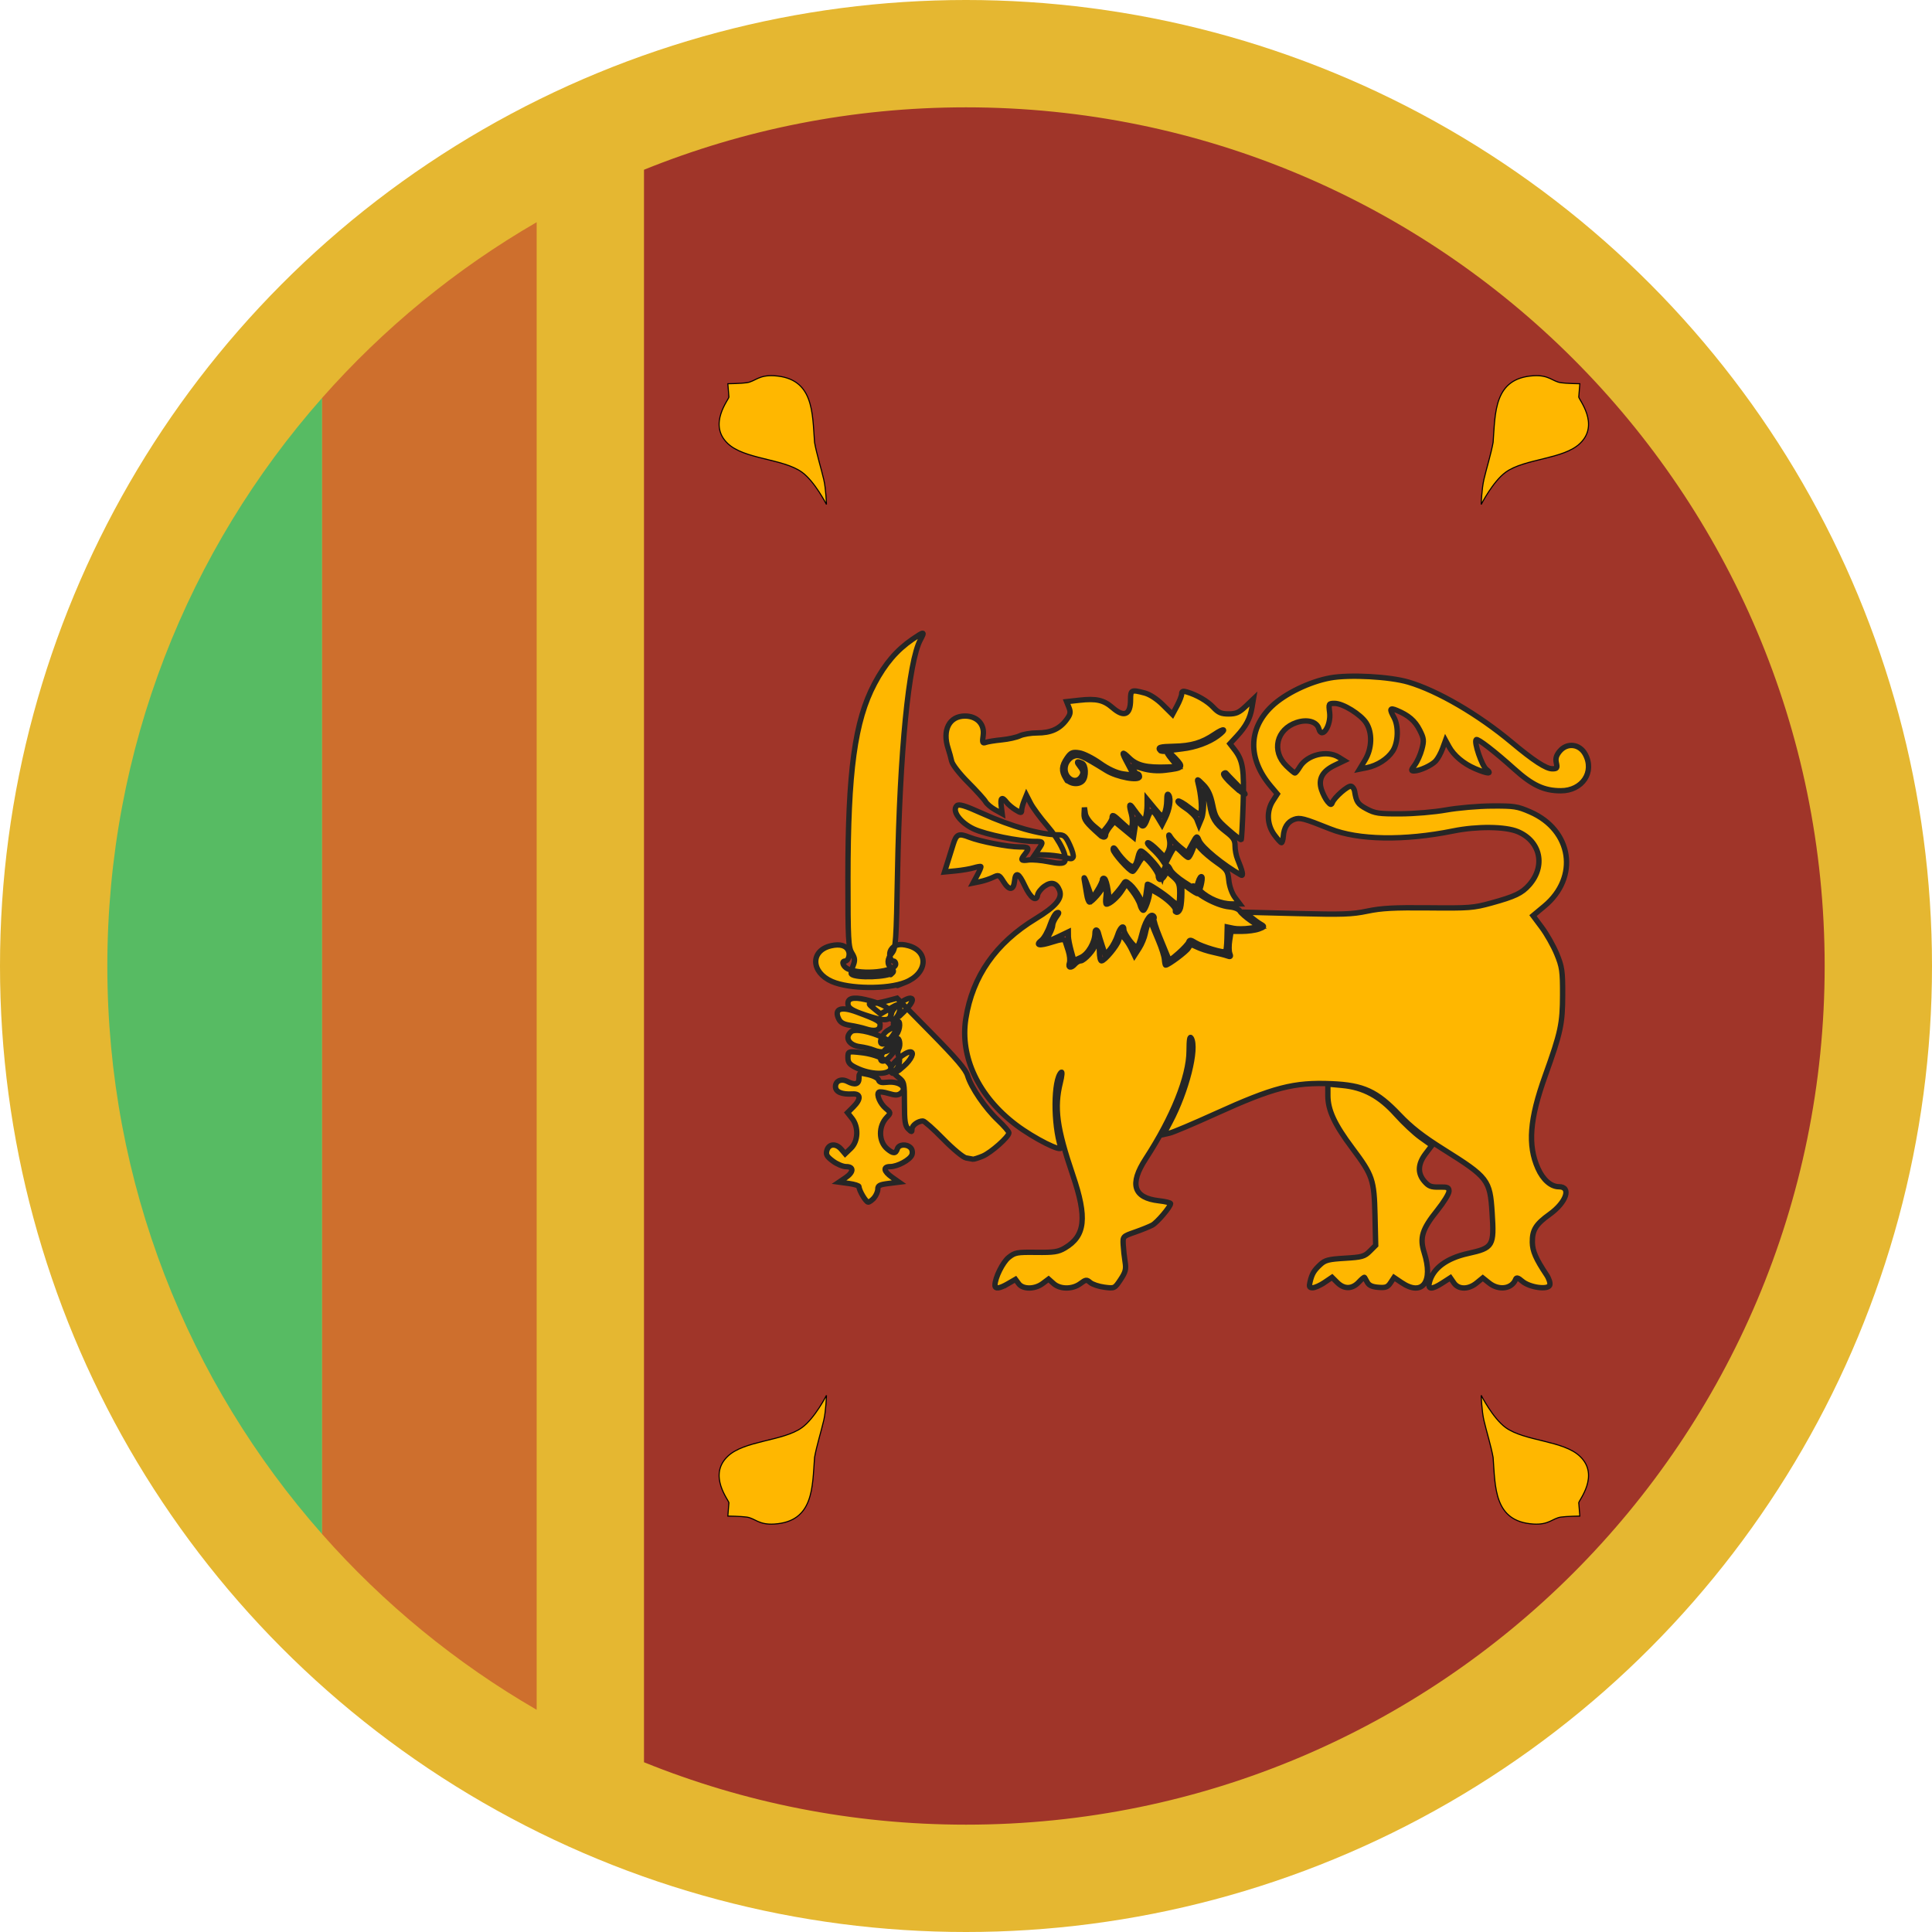
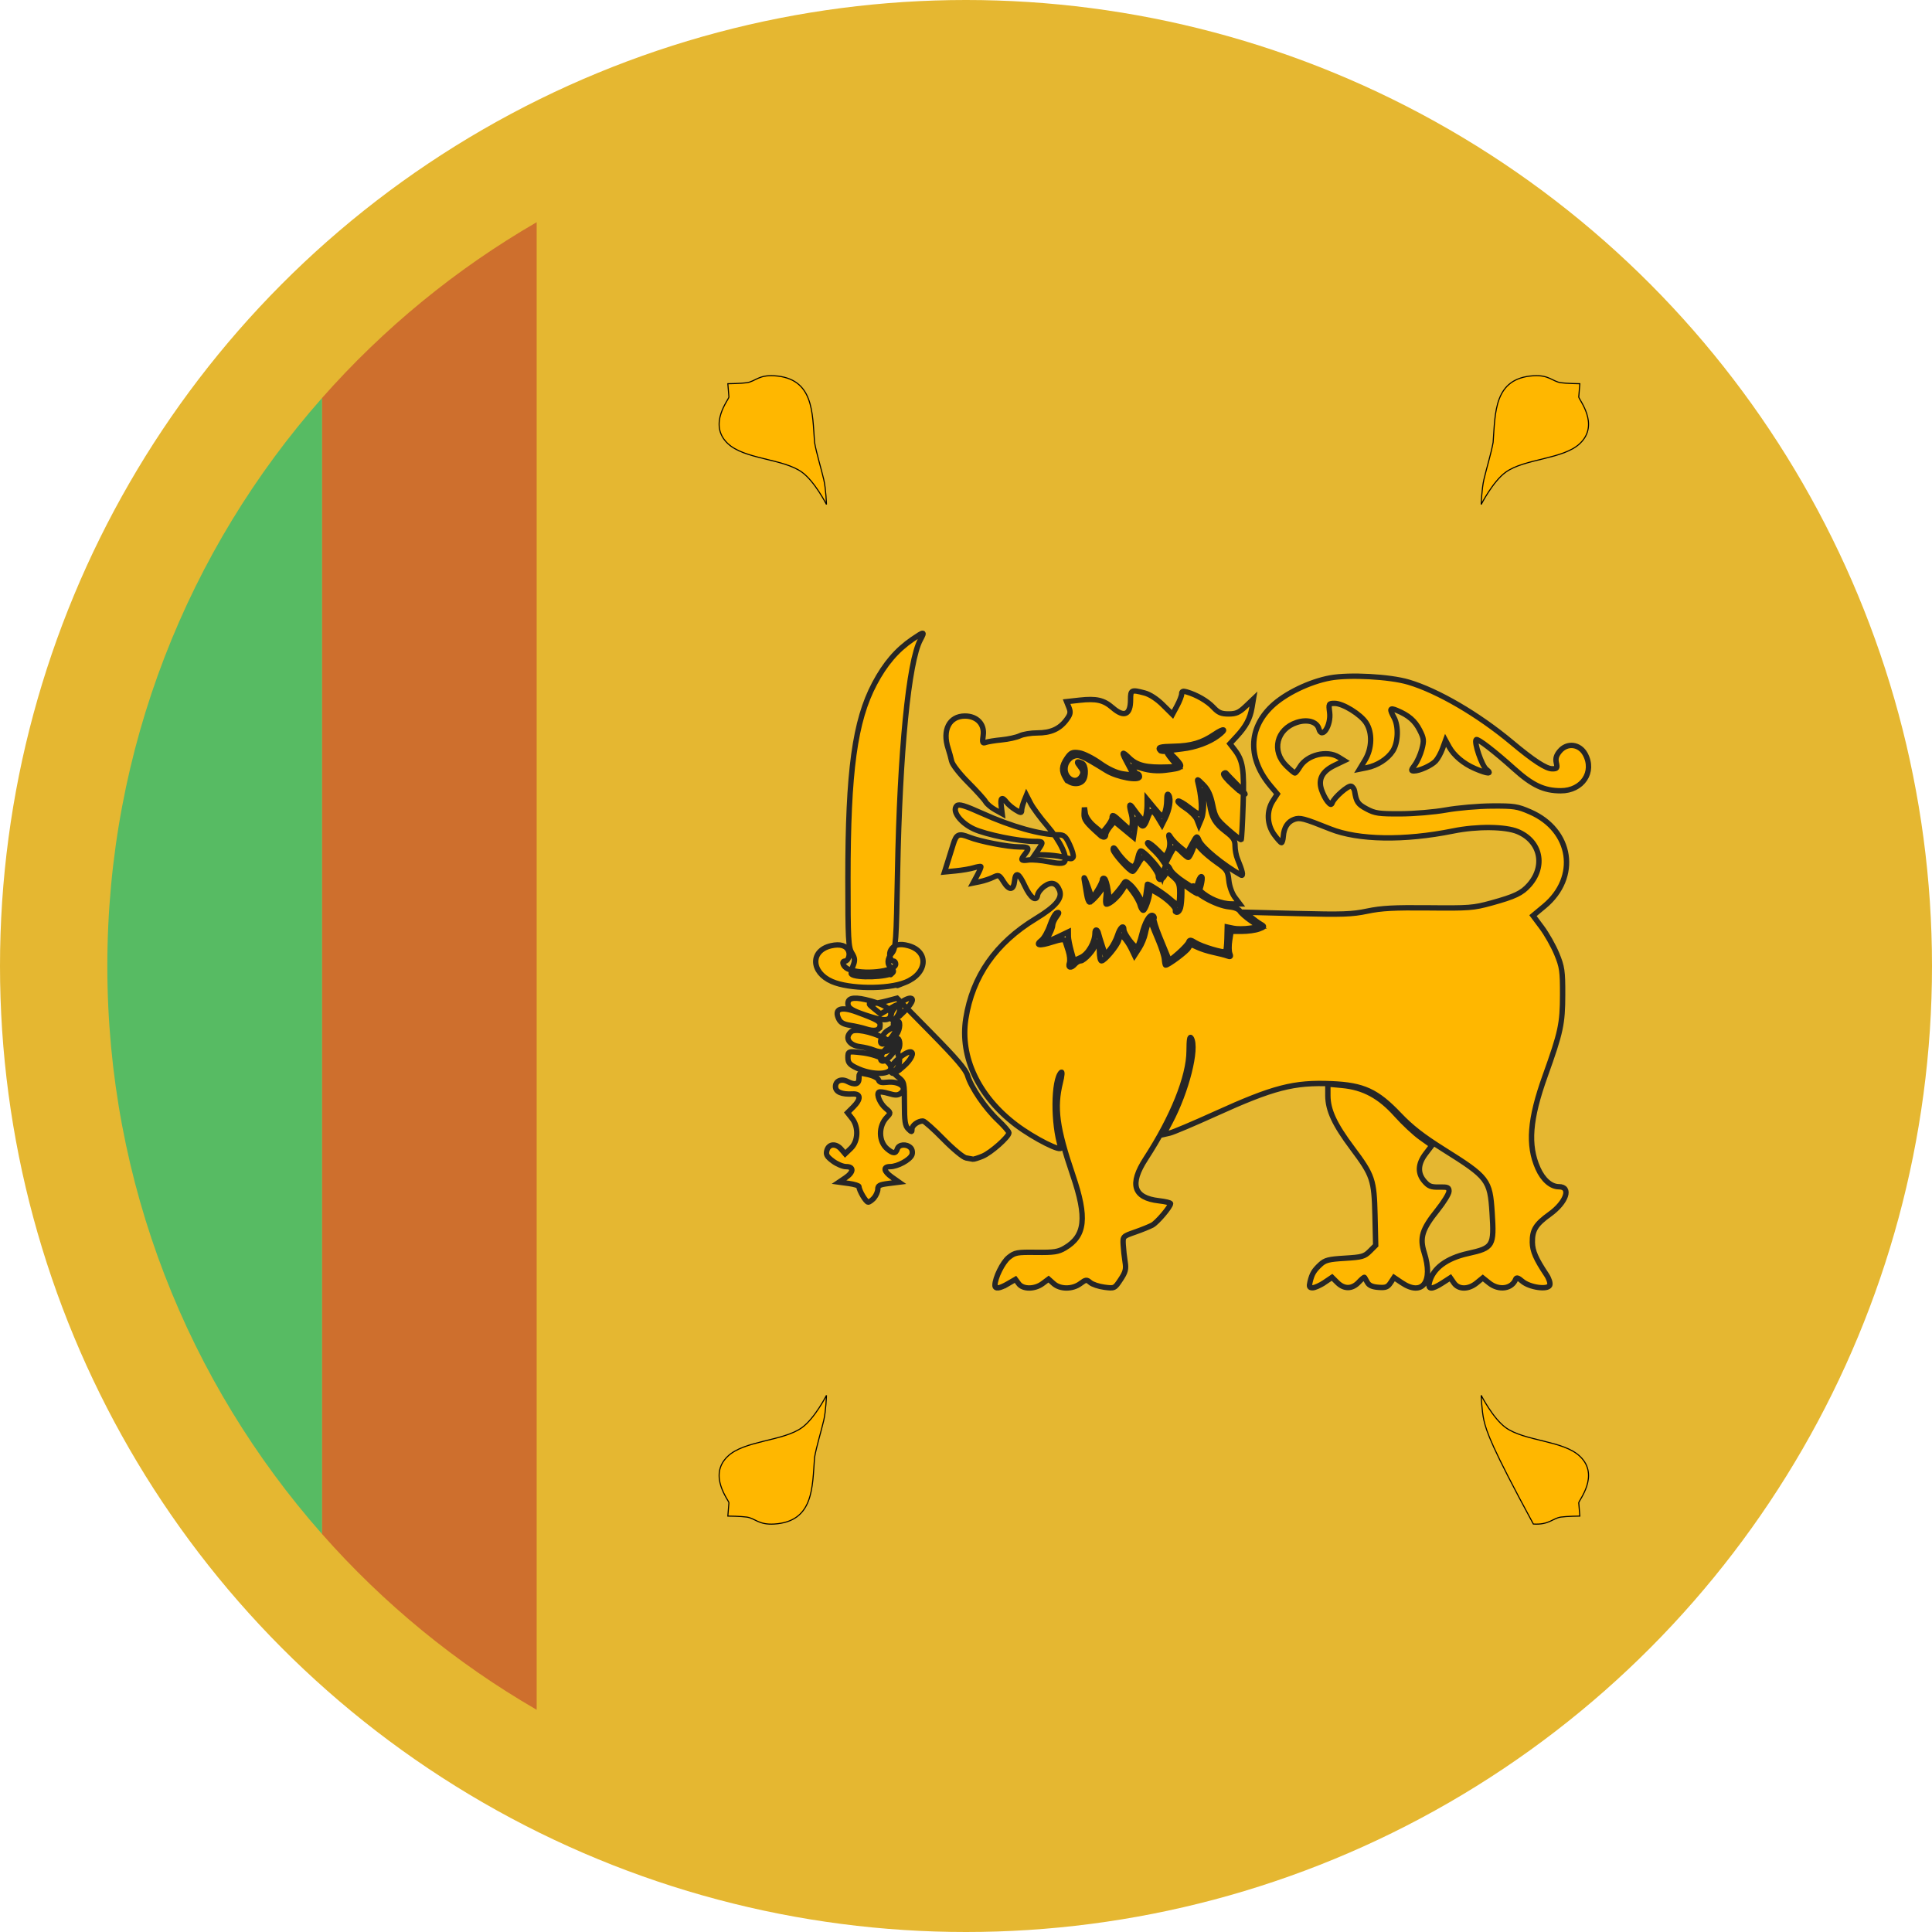
<svg xmlns="http://www.w3.org/2000/svg" width="180px" height="180px" viewBox="0 0 180 180" version="1.1">
  <title>Icon / Country / Sri Lanka</title>
  <desc>Created with Sketch.</desc>
  <defs />
  <g id="Symbols" stroke="none" stroke-width="1" fill="none" fill-rule="evenodd">
    <g id="Icon-/-Country-/-Sri-Lanka" fill-rule="nonzero">
      <g id="Sri-Lanka">
        <circle id="Oval-142" fill="#E5B731" cx="90" cy="90" r="90" />
-         <path d="M60,15.815 C69.264,12.065 79.391,10 90,10 C134.183,10 170,45.817 170,90 C170,134.183 134.183,170 90,170 C79.391,170 69.264,167.935 60,164.185 L60,15.815 L60,15.815 Z" id="Oval-142-copy" fill="#A03529" />
        <path d="M50,20.703 C42.472,25.057 35.719,30.604 30,37.084 L30,142.916 C35.719,149.396 42.472,154.943 50,159.297 L50,20.703 L50,20.703 Z" id="Oval-142-copy-2" fill="#CE6F2D" />
        <path d="M30,37.084 C17.553,51.186 10,69.711 10,90 C10,110.289 17.553,128.814 30,142.916 L30,37.084 L30,37.084 Z" id="Oval-142-copy-3" fill="#57BB63" />
        <g id="use3712" transform="translate(143, 136) scale(-1, 1) translate(-143, -136) translate(138, 130)" stroke="#000000" stroke-width="0.1" fill="#FFB700">
-           <path d="M10,0 C10,0 8.919,2.133 7.724,3.002 C5.954,4.289 2.325,4.196 0.785,5.698 C-1.06,7.47 0.928,9.81 0.912,10.013 L0.811,11.249 C0.811,11.249 2.055,11.264 2.579,11.343 C3.367,11.462 3.674,12.083 5.141,11.991 C8.829,11.759 8.681,8.539 8.889,5.788 C9.074,4.741 9.503,3.375 9.747,2.328 C9.955,1.43 10,0 10,0 L10,0 L10,0 Z" id="path2389" />
+           <path d="M10,0 C10,0 8.919,2.133 7.724,3.002 C5.954,4.289 2.325,4.196 0.785,5.698 C-1.06,7.47 0.928,9.81 0.912,10.013 L0.811,11.249 C0.811,11.249 2.055,11.264 2.579,11.343 C3.367,11.462 3.674,12.083 5.141,11.991 C9.074,4.741 9.503,3.375 9.747,2.328 C9.955,1.43 10,0 10,0 L10,0 L10,0 Z" id="path2389" />
        </g>
        <g id="use3710" transform="translate(72, 41) scale(-1, 1) rotate(-180) translate(-72, -41) translate(67, 35)" stroke="#000000" stroke-width="0.1" fill="#FFB700">
          <path d="M7.724,3.002 C5.954,4.289 2.325,4.196 0.785,5.698 C-1.06,7.47 0.928,9.81 0.912,10.013 L0.811,11.249 C0.811,11.249 2.055,11.264 2.579,11.343 C3.367,11.462 3.674,12.083 5.141,11.991 C8.829,11.759 8.681,8.539 8.889,5.788 C9.074,4.741 9.503,3.375 9.747,2.328 C9.955,1.43 10,0 10,0 C10,0 8.919,2.133 7.724,3.002 L7.724,3.002 Z" id="path2389" />
        </g>
        <g id="use3714" transform="translate(143, 41) rotate(180) translate(-143, -41) translate(138, 35)" stroke="#000000" stroke-width="0.1" fill="#FFB700">
          <path d="M10,0 C10,0 8.919,2.133 7.724,3.002 C5.954,4.289 2.325,4.196 0.785,5.698 C-1.06,7.47 0.928,9.81 0.912,10.013 L0.811,11.249 C0.811,11.249 2.055,11.264 2.579,11.343 C3.367,11.462 3.674,12.083 5.141,11.991 C8.829,11.759 8.681,8.539 8.889,5.788 C9.074,4.741 9.503,3.375 9.747,2.328 C9.955,1.43 10,0 10,0 L10,0 L10,0 Z" id="path2389" />
        </g>
        <path d="M77,130 C77,130 75.919,132.133 74.724,133.002 C72.954,134.289 69.325,134.196 67.785,135.698 C65.94,137.47 67.928,139.81 67.912,140.013 L67.811,141.249 C67.811,141.249 69.055,141.264 69.579,141.343 C70.367,141.462 70.674,142.083 72.141,141.991 C75.829,141.759 75.681,138.539 75.889,135.788 C76.074,134.741 76.503,133.375 76.747,132.328 C76.955,131.43 77,130 77,130 L77,130 L77,130 Z" id="path2389" stroke="#000000" stroke-width="0.1" fill="#FFB700" />
        <path d="M93.913,119.598 L94.61,119.195 L94.908,119.599 C95.306,120.138 96.405,120.132 97.135,119.587 L97.693,119.17 L98.16,119.587 C98.774,120.135 99.921,120.135 100.653,119.589 C101.166,119.206 101.238,119.198 101.577,119.489 C101.779,119.663 102.371,119.861 102.894,119.929 C103.835,120.051 103.849,120.045 104.399,119.217 C104.861,118.523 104.933,118.242 104.823,117.57 C104.75,117.124 104.671,116.406 104.648,115.975 C104.606,115.194 104.611,115.189 105.745,114.793 C106.372,114.575 107.097,114.281 107.357,114.142 C107.81,113.898 109.059,112.426 109.059,112.136 C109.059,112.059 108.571,111.941 107.974,111.874 C105.602,111.607 105.2,110.33 106.743,107.958 C109.258,104.089 110.775,100.321 110.785,97.921 C110.79,96.848 110.851,96.488 110.988,96.721 C111.55,97.675 110.544,101.672 109.019,104.543 L108.405,105.699 L108.991,105.564 C109.313,105.489 111.208,104.688 113.201,103.783 C118.657,101.305 120.531,100.82 124.062,100.969 C127.02,101.094 128.28,101.673 130.369,103.87 C131.476,105.033 132.541,105.866 134.491,107.089 C138.646,109.697 138.819,109.922 139.016,112.988 C139.217,116.095 139.117,116.263 136.773,116.783 C134.77,117.226 133.515,118.162 133.178,119.463 C132.998,120.158 133.376,120.178 134.386,119.527 L135.126,119.05 L135.456,119.527 C135.888,120.154 136.808,120.156 137.571,119.533 L138.148,119.062 L138.738,119.533 C139.654,120.265 140.873,120.087 141.216,119.172 C141.282,118.996 141.459,119.052 141.816,119.363 C142.485,119.946 144.201,120.197 144.387,119.738 C144.457,119.563 144.323,119.131 144.088,118.778 C143.09,117.277 142.778,116.561 142.765,115.744 C142.747,114.608 143.085,114.06 144.374,113.136 C145.94,112.013 146.424,110.565 145.233,110.565 C144.497,110.565 143.756,109.913 143.284,108.851 C142.323,106.693 142.511,104.273 143.953,100.247 C145.418,96.158 145.58,95.404 145.586,92.67 C145.591,90.459 145.535,90.076 145.034,88.864 C144.727,88.123 144.104,87.019 143.65,86.412 L142.825,85.307 L143.885,84.426 C147.121,81.738 146.459,77.339 142.563,75.644 C141.371,75.126 141.074,75.08 138.985,75.094 C137.732,75.102 135.822,75.268 134.74,75.461 C133.636,75.659 131.769,75.817 130.488,75.822 C128.452,75.831 128.107,75.78 127.323,75.362 C126.505,74.925 126.365,74.718 126.205,73.709 C126.172,73.502 126.027,73.295 125.883,73.25 C125.605,73.162 124.321,74.28 124.131,74.775 C124.037,75.019 123.961,75.002 123.686,74.676 C123.504,74.46 123.249,73.963 123.12,73.572 C122.796,72.588 123.194,71.851 124.347,71.298 L125.242,70.869 L124.715,70.541 C123.626,69.863 121.774,70.327 121.105,71.444 C120.915,71.761 120.708,72.02 120.645,72.02 C120.582,72.021 120.222,71.72 119.845,71.35 C118.439,69.973 118.923,67.935 120.803,67.313 C121.806,66.981 122.694,67.234 122.878,67.905 C123.16,68.928 124.036,67.583 123.879,66.368 C123.775,65.56 123.79,65.532 124.348,65.532 C125.123,65.532 126.773,66.552 127.284,67.347 C127.876,68.27 127.833,69.724 127.181,70.808 L126.669,71.658 L127.339,71.524 C128.321,71.327 129.276,70.715 129.759,69.973 C130.269,69.189 130.324,67.661 129.871,66.837 C129.433,66.038 129.483,65.912 130.132,66.182 C131.235,66.641 131.824,67.147 132.267,68.015 C132.665,68.796 132.687,68.99 132.472,69.803 C132.339,70.305 132.042,70.965 131.814,71.27 C131.457,71.745 131.445,71.825 131.729,71.825 C132.258,71.825 133.361,71.323 133.754,70.905 C133.952,70.694 134.24,70.173 134.395,69.748 L134.677,68.976 L135,69.565 C135.458,70.397 136.347,71.146 137.432,71.612 C138.598,72.114 139.084,72.142 138.474,71.673 C138.063,71.357 137.305,69.127 137.535,68.909 C137.67,68.781 139.253,70.002 141.062,71.63 C142.772,73.169 143.847,73.674 145.418,73.674 C147.425,73.674 148.593,71.922 147.691,70.266 C147.165,69.3 145.994,69.166 145.309,69.993 C144.994,70.373 144.907,70.676 145,71.075 C145.113,71.563 145.068,71.628 144.624,71.628 C144.041,71.628 142.891,70.88 140.849,69.172 C137.735,66.566 133.951,64.358 131.219,63.551 C129.465,63.034 125.72,62.832 123.937,63.159 C122.008,63.512 119.726,64.619 118.483,65.804 C116.281,67.904 116.246,70.698 118.39,73.242 L119.005,73.971 L118.589,74.619 C117.984,75.561 118.036,76.829 118.717,77.763 C119.018,78.174 119.32,78.511 119.39,78.511 C119.46,78.511 119.537,78.246 119.561,77.923 C119.621,77.106 119.971,76.558 120.571,76.341 C121.112,76.146 121.462,76.238 123.938,77.229 C126.543,78.272 130.828,78.343 135.383,77.421 C137.617,76.968 140.25,76.995 141.409,77.482 C143.532,78.374 144.025,80.694 142.463,82.456 C141.788,83.219 141.136,83.529 138.948,84.131 C137.282,84.59 136.888,84.62 133.103,84.582 C129.869,84.55 128.707,84.612 127.387,84.888 C125.954,85.188 125.073,85.219 120.864,85.112 L115.997,84.989 L116.536,85.437 C116.833,85.684 117.253,85.987 117.468,86.111 C117.836,86.322 117.823,86.351 117.278,86.554 C116.957,86.673 116.245,86.77 115.696,86.77 L114.698,86.77 L114.563,87.621 C114.489,88.089 114.495,88.635 114.576,88.835 C114.695,89.13 114.65,89.172 114.341,89.059 C114.131,88.983 113.546,88.832 113.041,88.725 C112.536,88.617 111.857,88.399 111.531,88.239 C110.983,87.97 110.922,87.977 110.72,88.335 C110.54,88.655 108.849,89.917 108.601,89.917 C108.561,89.917 108.509,89.673 108.486,89.376 C108.463,89.078 108.219,88.304 107.944,87.655 C107.668,87.006 107.381,86.298 107.305,86.082 C107.191,85.756 107.139,85.739 107,85.984 C106.909,86.146 106.775,86.588 106.703,86.967 C106.631,87.345 106.376,87.96 106.137,88.334 L105.701,89.012 L105.423,88.432 C105.125,87.809 104.63,87.164 104.45,87.164 C104.39,87.164 104.287,87.363 104.221,87.606 C104.085,88.114 102.91,89.523 102.624,89.523 C102.518,89.523 102.431,89.125 102.431,88.638 C102.431,88.152 102.338,87.754 102.224,87.754 C102.11,87.754 102.017,87.879 102.017,88.033 C102.017,88.408 101.014,89.523 100.678,89.523 C100.531,89.523 100.295,89.656 100.153,89.818 C99.784,90.241 99.481,90.182 99.637,89.717 C99.71,89.499 99.662,88.99 99.531,88.586 C99.401,88.182 99.261,87.752 99.222,87.631 C99.173,87.478 98.813,87.519 98.053,87.763 C96.824,88.158 96.412,88.088 97.044,87.592 C97.275,87.41 97.626,86.782 97.825,86.195 C98.023,85.608 98.316,85.088 98.476,85.038 C98.699,84.969 98.687,85.054 98.424,85.411 C98.236,85.666 98.082,86.01 98.081,86.175 C98.081,86.34 97.939,86.732 97.767,87.045 C97.595,87.359 97.486,87.646 97.526,87.684 C97.566,87.722 98.034,87.544 98.565,87.288 L99.532,86.824 L99.536,87.239 C99.538,87.468 99.655,88.071 99.795,88.58 L100.05,89.505 L100.708,89.201 C101.38,88.891 102.017,87.787 102.017,86.93 C102.017,86.507 102.259,86.572 102.358,87.022 C102.387,87.154 102.539,87.65 102.696,88.123 L102.98,88.985 L103.431,88.441 C103.679,88.142 103.989,87.555 104.121,87.137 C104.35,86.411 104.71,86.099 104.71,86.626 C104.71,87.006 105.743,88.368 105.942,88.251 C106.039,88.194 106.231,87.683 106.369,87.115 C106.656,85.933 107.12,85.13 107.414,85.303 C107.525,85.368 107.568,85.494 107.51,85.583 C107.452,85.672 107.69,86.44 108.039,87.29 C108.388,88.14 108.739,88.995 108.818,89.191 C108.945,89.506 109.061,89.46 109.809,88.798 C110.274,88.386 110.697,87.924 110.748,87.773 C110.825,87.543 110.929,87.551 111.364,87.822 C111.973,88.201 114.02,88.811 114.178,88.661 C114.237,88.605 114.298,88.066 114.313,87.464 L114.34,86.368 L114.928,86.49 C115.252,86.558 115.933,86.554 116.441,86.481 L117.365,86.35 L116.542,85.783 C116.089,85.472 115.631,85.068 115.524,84.887 C115.41,84.694 115.007,84.53 114.55,84.491 C113.317,84.386 111.13,83.157 111.13,82.568 C111.13,82.457 111.433,82.645 111.803,82.985 C112.624,83.74 113.765,84.214 114.761,84.214 L115.507,84.214 L115.046,83.599 C114.781,83.245 114.543,82.575 114.487,82.024 C114.399,81.145 114.306,81.005 113.391,80.367 C112.841,79.984 112.16,79.41 111.877,79.091 L111.364,78.511 L111.102,79.199 C110.957,79.578 110.781,79.888 110.71,79.888 C110.639,79.888 110.362,79.666 110.094,79.396 C109.827,79.126 109.554,78.905 109.489,78.907 C109.423,78.908 109.186,79.272 108.962,79.716 L108.555,80.523 L108.24,80.058 C108.067,79.802 107.658,79.349 107.331,79.052 C107.004,78.754 106.832,78.511 106.949,78.511 C107.066,78.511 107.469,78.821 107.845,79.2 L108.529,79.888 L108.807,79.384 C108.973,79.084 109.035,78.624 108.96,78.253 C108.851,77.711 108.866,77.679 109.073,78.019 C109.205,78.236 109.605,78.65 109.962,78.941 L110.612,79.469 L111.06,78.646 C111.506,77.827 111.51,77.825 111.713,78.314 C111.984,78.969 113.948,80.583 115.621,81.527 C115.879,81.672 115.77,81.172 115.294,80.022 C115.168,79.718 115.065,79.169 115.065,78.802 C115.065,78.259 114.908,78.017 114.215,77.488 C113.214,76.724 112.89,76.181 112.701,74.949 C112.625,74.45 112.45,73.894 112.312,73.715 C112.108,73.449 112.074,73.598 112.129,74.524 C112.166,75.149 112.085,75.925 111.949,76.25 L111.702,76.84 L111.511,76.348 C111.406,76.078 110.941,75.607 110.479,75.303 C110.016,74.999 109.691,74.699 109.757,74.636 C109.823,74.574 110.299,74.851 110.815,75.252 C111.601,75.864 111.774,75.93 111.883,75.661 C112.011,75.344 111.883,73.967 111.635,73.005 C111.512,72.524 111.523,72.527 112.114,73.12 C112.55,73.557 112.791,74.078 112.978,74.988 C113.216,76.143 113.335,76.336 114.401,77.274 C115.041,77.837 115.598,78.267 115.639,78.228 C115.68,78.189 115.76,76.732 115.818,74.989 C115.929,71.647 115.804,70.852 115.001,69.82 L114.589,69.289 L115.237,68.588 C116.083,67.673 116.471,66.94 116.64,65.94 L116.777,65.126 L116.045,65.821 C115.446,66.39 115.16,66.516 114.466,66.516 C113.779,66.516 113.51,66.4 113.047,65.905 C112.491,65.312 111.507,64.741 110.56,64.463 C110.21,64.36 110.094,64.405 110.094,64.642 C110.094,64.816 109.901,65.318 109.665,65.757 L109.236,66.556 L108.336,65.665 C107.784,65.118 107.13,64.692 106.643,64.564 C105.398,64.236 105.331,64.268 105.331,65.198 C105.331,66.608 104.73,66.871 103.65,65.933 C102.826,65.219 102.143,65.064 100.581,65.236 L99.374,65.369 L99.591,65.915 C99.772,66.371 99.732,66.563 99.343,67.081 C98.713,67.921 97.894,68.285 96.633,68.285 C96.052,68.285 95.325,68.406 95.017,68.553 C94.71,68.7 93.945,68.87 93.319,68.93 C92.692,68.99 92.025,69.098 91.835,69.169 C91.538,69.28 91.506,69.188 91.601,68.512 C91.748,67.476 91.026,66.712 89.902,66.712 C88.443,66.712 87.77,68.02 88.341,69.746 C88.451,70.078 88.595,70.602 88.661,70.91 C88.729,71.23 89.386,72.078 90.191,72.886 C90.967,73.664 91.7,74.474 91.821,74.685 C91.941,74.897 92.339,75.236 92.705,75.439 L93.371,75.809 L93.283,75.095 C93.186,74.311 93.357,74.188 93.773,74.741 C93.922,74.939 94.3,75.259 94.613,75.452 C95.107,75.756 95.183,75.763 95.183,75.498 C95.183,75.331 95.283,74.945 95.406,74.64 L95.63,74.086 L96.018,74.84 C96.231,75.254 96.925,76.195 97.559,76.932 C98.791,78.361 99.541,79.958 99.154,80.325 C98.997,80.475 98.572,80.463 97.692,80.286 C97.01,80.148 96.167,80.076 95.817,80.124 C95.105,80.224 95.048,80.131 95.487,79.581 C95.95,79 95.876,78.904 94.967,78.904 C93.915,78.904 91.304,78.399 90.302,78.001 C89.328,77.615 89.103,77.711 88.816,78.638 C88.687,79.055 88.45,79.81 88.291,80.317 L88,81.238 L89.054,81.136 C89.634,81.08 90.38,80.953 90.712,80.853 C91.044,80.754 91.345,80.701 91.382,80.736 C91.419,80.771 91.271,81.131 91.053,81.536 L90.658,82.272 L91.315,82.138 C91.677,82.064 92.221,81.883 92.524,81.736 C93.052,81.48 93.094,81.499 93.511,82.168 C94.023,82.992 94.432,82.958 94.523,82.085 C94.617,81.182 94.913,81.315 95.471,82.512 C96.007,83.663 96.564,84.069 96.671,83.387 C96.707,83.16 96.996,82.792 97.313,82.568 C97.955,82.114 98.439,82.25 98.716,82.962 C99.003,83.699 98.363,84.458 96.5,85.59 C92.77,87.858 90.601,90.959 89.982,94.911 C89.424,98.476 91.168,102.16 94.666,104.806 C96.341,106.072 99.001,107.409 98.832,106.899 C98.114,104.733 98.137,100.601 98.872,99.904 C98.982,99.799 98.944,100.231 98.787,100.862 C98.205,103.215 98.458,105.089 99.952,109.483 C101.304,113.457 101.117,115.155 99.204,116.278 C98.589,116.638 98.194,116.698 96.542,116.678 C94.75,116.656 94.554,116.692 93.979,117.152 C93.421,117.597 92.698,119.061 92.698,119.744 C92.698,120.114 93.107,120.065 93.913,119.599 C93.913,119.599 93.107,120.065 93.913,119.599 L93.913,119.598 L93.913,119.598 Z M109.511,84.752 C109.511,84.472 108.695,83.713 107.867,83.225 C107.217,82.841 107.11,82.829 107.108,83.142 C107.106,83.617 106.686,84.811 106.521,84.811 C106.428,84.811 106.291,84.578 106.216,84.293 C106.141,84.008 105.826,83.446 105.516,83.044 L104.952,82.314 L104.513,82.99 C104.104,83.621 103.395,84.239 103.081,84.239 C103.006,84.239 102.991,83.907 103.048,83.501 C103.11,83.06 103.062,82.71 102.929,82.631 C102.806,82.559 102.706,82.584 102.706,82.687 C102.706,82.925 101.722,84.048 101.514,84.048 C101.428,84.048 101.308,83.726 101.247,83.333 C101.186,82.94 101.082,82.317 101.016,81.95 C100.95,81.583 101.091,81.832 101.328,82.503 L101.759,83.724 L102.231,82.98 C102.491,82.571 102.704,82.124 102.705,81.987 C102.705,81.849 102.793,81.788 102.9,81.851 C103.007,81.914 103.156,82.406 103.231,82.945 L103.367,83.923 L103.887,83.349 C104.173,83.034 104.508,82.611 104.632,82.411 C104.853,82.052 104.865,82.053 105.304,82.427 C105.55,82.637 105.928,83.139 106.144,83.542 C106.36,83.946 106.566,84.246 106.601,84.21 C106.637,84.173 106.716,83.757 106.777,83.285 C106.839,82.813 106.893,82.41 106.899,82.388 C106.93,82.271 108.466,83.276 109.034,83.784 C109.399,84.111 109.746,84.333 109.805,84.277 C109.864,84.221 109.912,83.739 109.912,83.205 C109.912,82.378 109.824,82.157 109.322,81.705 C108.744,81.185 108.728,81.182 108.514,81.562 C108.237,82.056 107.91,82.063 107.91,81.575 C107.91,81.22 106.818,79.852 106.534,79.852 C106.46,79.852 106.23,80.153 106.023,80.52 C105.815,80.887 105.592,81.187 105.527,81.186 C105.247,81.185 103.707,79.457 103.708,79.146 C103.708,78.898 103.811,78.961 104.081,79.375 C104.286,79.69 104.696,80.16 104.992,80.419 C105.59,80.945 105.808,80.817 106.039,79.804 C106.105,79.516 106.219,79.28 106.293,79.28 C106.549,79.28 107.889,80.712 108.078,81.187 L108.267,81.664 L108.411,81.14 C108.586,80.498 108.779,80.474 109.059,81.06 C109.176,81.304 109.753,81.812 110.342,82.189 L111.413,82.874 L111.628,82.185 C111.746,81.806 111.902,81.588 111.975,81.701 C112.085,81.869 111.806,83.011 111.596,83.257 C111.565,83.294 111.218,83.09 110.825,82.805 L110.112,82.286 L110.109,83.215 C110.107,83.726 110.052,84.337 109.986,84.573 C109.856,85.034 109.511,85.164 109.511,84.752 C109.511,84.752 109.511,85.164 109.511,84.752 L109.511,84.752 L109.511,84.752 Z M102.464,77.777 C101.17,76.625 100.974,76.361 101.003,75.815 L101.033,75.234 L101.117,75.796 C101.167,76.123 101.511,76.615 101.945,76.976 L102.689,77.595 L103.146,77.032 C103.397,76.721 103.606,76.352 103.61,76.211 C103.621,75.842 103.683,75.873 104.559,76.684 C105.337,77.404 105.349,77.407 105.465,76.941 C105.529,76.681 105.506,76.191 105.414,75.852 C105.159,74.922 105.209,74.782 105.595,75.343 C105.787,75.622 106.095,76.018 106.28,76.221 C106.603,76.575 106.623,76.571 106.743,76.118 C106.812,75.858 106.869,75.382 106.871,75.061 L106.874,74.476 L107.575,75.324 C108.231,76.117 108.291,76.146 108.491,75.768 C108.609,75.546 108.707,75.011 108.708,74.58 C108.711,74.022 108.766,73.882 108.898,74.094 C109.12,74.448 108.966,75.413 108.556,76.236 L108.262,76.826 L107.876,76.184 C107.383,75.364 107.218,75.377 106.901,76.262 C106.602,77.099 106.407,77.162 106.116,76.519 C105.927,76.103 105.891,76.154 105.757,77.028 L105.608,78 L104.715,77.261 L103.823,76.523 L103.422,77.009 C103.201,77.277 103.018,77.611 103.014,77.753 C103.006,78.059 102.791,78.068 102.464,77.777 C102.464,77.777 102.791,78.068 102.464,77.777 L102.464,77.777 L102.464,77.777 Z M114.856,73.129 C114.305,72.635 113.925,72.163 114.012,72.081 C114.099,71.999 114.197,71.975 114.23,72.029 C114.263,72.082 114.713,72.554 115.231,73.077 C116.422,74.282 116.177,74.316 114.856,73.129 C114.856,73.129 116.177,74.316 114.856,73.129 L114.856,73.129 L114.856,73.129 Z M99.283,72.499 C98.875,71.823 98.903,71.376 99.4,70.643 C99.76,70.114 99.924,70.042 100.551,70.14 C100.954,70.202 101.82,70.637 102.476,71.107 C103.234,71.648 104.018,72.011 104.625,72.102 C105.151,72.18 105.581,72.209 105.581,72.167 C105.581,72.125 105.363,71.69 105.096,71.2 C104.462,70.037 104.484,69.912 105.199,70.609 C105.933,71.324 106.81,71.533 108.772,71.461 L109.73,71.425 L109.174,70.753 C108.397,69.813 108.636,69.728 109.495,70.64 C110.3,71.495 110.25,71.555 108.555,71.762 C107.834,71.85 107.06,71.786 106.416,71.586 C105.453,71.286 105.415,71.291 105.598,71.686 C105.703,71.913 105.873,72.099 105.976,72.099 C106.079,72.099 106.164,72.215 106.164,72.356 C106.164,72.789 104.083,72.408 103.089,71.792 C100.818,70.386 100.532,70.264 99.991,70.472 C99.69,70.588 99.389,70.928 99.286,71.268 C98.939,72.402 100.255,73.284 100.797,72.281 C100.955,71.991 100.918,71.792 100.642,71.438 C100.263,70.954 100.299,70.885 100.809,71.112 C101.172,71.273 101.221,72.338 100.884,72.729 C100.497,73.176 99.616,73.05 99.283,72.499 C99.283,72.499 99.616,73.05 99.283,72.499 L99.283,72.499 L99.283,72.499 Z M108.113,69.928 C107.82,69.63 108.05,69.557 109.366,69.53 C110.995,69.498 111.984,69.206 113.15,68.415 C114.085,67.782 114.339,67.906 113.451,68.563 C112.642,69.163 111.379,69.624 110.16,69.765 C109.57,69.833 108.897,69.927 108.665,69.975 C108.433,70.022 108.185,70.001 108.113,69.928 C108.113,69.928 108.185,70.001 108.113,69.928 L108.113,69.928 L108.113,69.928 Z M123.386,119.492 L124.105,119.007 L124.593,119.492 C125.232,120.128 125.981,120.114 126.596,119.454 C126.864,119.166 127.105,118.967 127.131,119.011 C127.157,119.055 127.277,119.268 127.397,119.485 C127.548,119.76 127.861,119.898 128.425,119.939 C129.104,119.99 129.286,119.921 129.556,119.511 L129.878,119.022 L130.586,119.5 C132.523,120.808 133.556,119.436 132.69,116.702 C132.25,115.312 132.492,114.53 133.911,112.761 C134.509,112.015 134.999,111.218 135,110.991 C135,110.629 134.889,110.58 134.093,110.597 C133.331,110.613 133.108,110.527 132.707,110.063 C132.054,109.308 132.093,108.444 132.822,107.485 L133.405,106.718 L132.371,105.981 C131.802,105.576 130.777,104.616 130.092,103.849 C128.555,102.126 127.043,101.309 125.049,101.124 L123.713,101 L123.714,102.063 C123.717,103.432 124.328,104.749 125.997,106.979 C127.894,109.515 128.027,109.908 128.104,113.222 L128.169,116.025 L127.62,116.573 C127.123,117.067 126.9,117.13 125.299,117.227 C123.775,117.32 123.455,117.402 123.008,117.819 C122.414,118.372 122.236,118.672 122.053,119.436 C121.946,119.881 121.989,119.978 122.295,119.978 C122.5,119.978 122.991,119.759 123.386,119.492 C123.386,119.492 122.991,119.759 123.386,119.492 L123.386,119.492 L123.386,119.492 Z M81.444,111.592 C81.632,111.367 81.785,111.004 81.785,110.786 C81.785,110.455 81.952,110.367 82.772,110.264 L83.759,110.14 L83.101,109.676 C82.319,109.124 82.246,108.693 82.936,108.692 C83.622,108.692 84.784,108.061 84.961,107.594 C85.043,107.377 84.991,107.087 84.844,106.938 C84.459,106.549 83.736,106.608 83.602,107.039 C83.457,107.502 83.215,107.503 82.667,107.044 C81.843,106.352 81.824,104.921 82.629,104.087 C83.008,103.694 83.005,103.668 82.521,103.263 C82.001,102.827 81.63,101.963 81.874,101.758 C81.952,101.693 82.363,101.745 82.787,101.874 C83.391,102.057 83.629,102.059 83.877,101.886 C84.63,101.362 83.815,100.689 82.607,100.837 C82.121,100.897 81.921,100.837 81.851,100.614 C81.798,100.445 81.373,100.224 80.894,100.117 C80.038,99.925 80.032,99.927 80.032,100.449 C80.032,101.021 79.663,101.129 78.963,100.762 C78.393,100.464 77.841,100.696 77.841,101.233 C77.841,101.733 78.41,101.981 79.43,101.922 C80.212,101.878 80.241,102.393 79.498,103.133 L78.964,103.665 L79.387,104.204 C80.014,105.001 79.961,106.325 79.276,106.983 L78.74,107.498 L78.387,107.085 C77.898,106.51 77.229,106.549 77.045,107.162 C76.925,107.564 77.024,107.747 77.592,108.173 C77.974,108.459 78.531,108.693 78.831,108.693 C79.571,108.693 79.542,109.208 78.772,109.73 L78.17,110.137 L79.101,110.265 C79.613,110.336 80.032,110.468 80.032,110.559 C80.032,110.91 80.678,112 80.885,112 C81.005,112 81.256,111.816 81.444,111.592 C81.444,111.592 81.256,111.816 81.444,111.592 L81.444,111.592 L81.444,111.592 Z M91.547,107.718 C92.322,107.398 94,105.909 94,105.542 C94,105.426 93.537,104.892 92.971,104.356 C91.78,103.227 90.485,101.325 90.149,100.214 C89.974,99.634 89.128,98.642 86.746,96.221 L83.576,93 L82.662,93.242 C82.16,93.376 81.547,93.488 81.3,93.492 C80.875,93.499 80.882,93.524 81.448,93.983 L82.045,94.467 L82.881,93.98 C83.692,93.509 83.721,93.506 83.821,93.885 C83.879,94.108 83.753,94.493 83.529,94.775 C83.311,95.05 83.188,95.36 83.254,95.466 C83.32,95.572 83.111,95.794 82.79,95.959 C82.194,96.264 81.781,97.27 82.251,97.27 C82.674,97.27 83.606,96.065 83.498,95.657 C83.443,95.449 83.47,95.234 83.557,95.18 C83.92,94.958 83.898,95.904 83.529,96.369 C83.311,96.643 83.188,96.954 83.254,97.06 C83.32,97.166 83.111,97.387 82.79,97.552 C82.198,97.856 81.781,98.863 82.247,98.863 C82.703,98.863 83.62,97.712 83.506,97.281 C83.447,97.056 83.47,96.828 83.557,96.774 C83.802,96.624 83.934,97.371 83.727,97.737 C83.617,97.933 83.618,98.2 83.73,98.412 C83.933,98.797 83.727,99.535 83.353,99.764 C83.193,99.863 83.301,100.055 83.69,100.363 C84.253,100.809 84.264,100.855 84.264,102.821 C84.264,104.463 84.327,104.887 84.615,105.173 C84.938,105.494 84.967,105.495 84.967,105.187 C84.967,104.851 85.53,104.44 85.99,104.44 C86.126,104.44 86.975,105.194 87.876,106.115 C88.783,107.042 89.733,107.831 90.001,107.881 C90.268,107.931 90.558,107.984 90.644,107.999 C90.73,108.014 91.137,107.887 91.547,107.718 C91.547,107.718 91.137,107.887 91.547,107.718 L91.547,107.718 L91.547,107.718 Z M83,99.487 C83,98.883 81.741,98.238 80.236,98.071 C79.02,97.936 79,97.944 79,98.545 C79,99.042 79.191,99.238 80.03,99.599 C81.379,100.18 83,100.119 83,99.487 C83,99.487 83,100.119 83,99.487 L83,99.487 L83,99.487 Z M84.185,99.35 C84.901,98.733 85.24,98 84.81,98 C84.314,98 83,99.12 83,99.542 C83,100.2 83.244,100.16 84.185,99.35 C84.185,99.35 83.244,100.16 84.185,99.35 L84.185,99.35 L84.185,99.35 Z M82.993,97.498 C83.039,97.173 82.853,96.956 82.294,96.684 C81.089,96.097 79.648,95.825 79.301,96.119 C78.662,96.661 79.088,97.388 80.121,97.519 C80.537,97.572 81.101,97.709 81.374,97.823 C82.168,98.156 82.922,98.004 82.993,97.498 C82.993,97.498 82.922,98.004 82.993,97.498 L82.993,97.498 L82.993,97.498 Z M81.993,95.574 C82.05,95.171 81.807,95.027 79.819,94.287 C78.335,93.734 77.678,93.995 78.152,94.948 C78.317,95.28 78.595,95.431 79.216,95.53 C79.679,95.603 80.311,95.747 80.621,95.848 C81.45,96.121 81.928,96.025 81.993,95.574 C81.993,95.574 81.928,96.025 81.993,95.574 L81.993,95.574 L81.993,95.574 Z M84.214,94.267 C84.646,93.851 85,93.36 85,93.176 C85,92.579 83.293,93.635 83.076,94.367 C82.815,95.245 83.238,95.208 84.214,94.267 C84.214,94.267 83.238,95.208 84.214,94.267 L84.214,94.267 L84.214,94.267 Z M82.995,94.521 C83.07,93.985 82.248,93.502 80.631,93.13 C79.444,92.857 78.921,93.012 79.01,93.609 C79.058,93.935 79.453,94.173 80.574,94.552 C82.368,95.158 82.908,95.151 82.995,94.521 C82.995,94.521 82.908,95.151 82.995,94.521 L82.995,94.521 L82.995,94.521 Z M84.343,91.527 C86.407,90.71 86.585,88.65 84.639,88.109 C83.831,87.884 83.315,88.005 83.005,88.492 C82.769,88.865 82.927,89.542 83.251,89.542 C83.36,89.542 83.45,89.668 83.45,89.821 C83.45,90.537 80.298,90.861 79.006,90.278 C78.552,90.074 78.354,89.542 78.732,89.542 C79.014,89.542 79.21,89.001 79.065,88.618 C78.869,88.097 78.278,87.916 77.42,88.115 C75.485,88.565 75.54,90.587 77.51,91.445 C79.125,92.148 82.666,92.191 84.343,91.527 C84.343,91.527 82.666,92.191 84.343,91.527 L84.343,91.527 L84.343,91.527 Z M83.174,90.622 C83.29,90.512 83.239,90.343 83.045,90.189 C82.619,89.853 82.642,89.353 83.109,88.781 C83.459,88.351 83.503,87.707 83.624,81.219 C83.832,70.037 84.659,61.626 85.75,59.609 C86.184,58.805 86.123,58.802 85.001,59.569 C83.556,60.558 82.456,61.844 81.481,63.687 C79.64,67.164 79,71.843 79,81.831 C79,87.502 79.038,88.244 79.36,88.777 C79.665,89.283 79.681,89.47 79.467,90.011 C79.328,90.362 79.265,90.697 79.327,90.756 C79.738,91.147 82.732,91.043 83.174,90.622 C83.174,90.622 82.732,91.043 83.174,90.622 L83.174,90.622 L83.174,90.622 Z M99.666,78.723 C99.292,77.911 99.141,77.777 98.608,77.777 C96.938,77.777 94.253,77.021 91.486,75.772 C89.888,75.051 89.336,74.885 89.144,75.069 C88.655,75.538 89.468,76.651 90.726,77.236 C91.843,77.755 94.964,78.392 96.388,78.392 C97.214,78.392 97.233,78.43 96.763,79.118 L96.418,79.624 L97.352,79.648 C97.866,79.662 98.575,79.743 98.929,79.829 C99.846,80.053 99.854,80.053 99.984,79.851 C100.049,79.751 99.906,79.243 99.666,78.723 L99.666,78.723 Z" id="path3018" stroke="#262626" stroke-width="0.5" fill="#FFB700" />
      </g>
    </g>
  </g>
</svg>